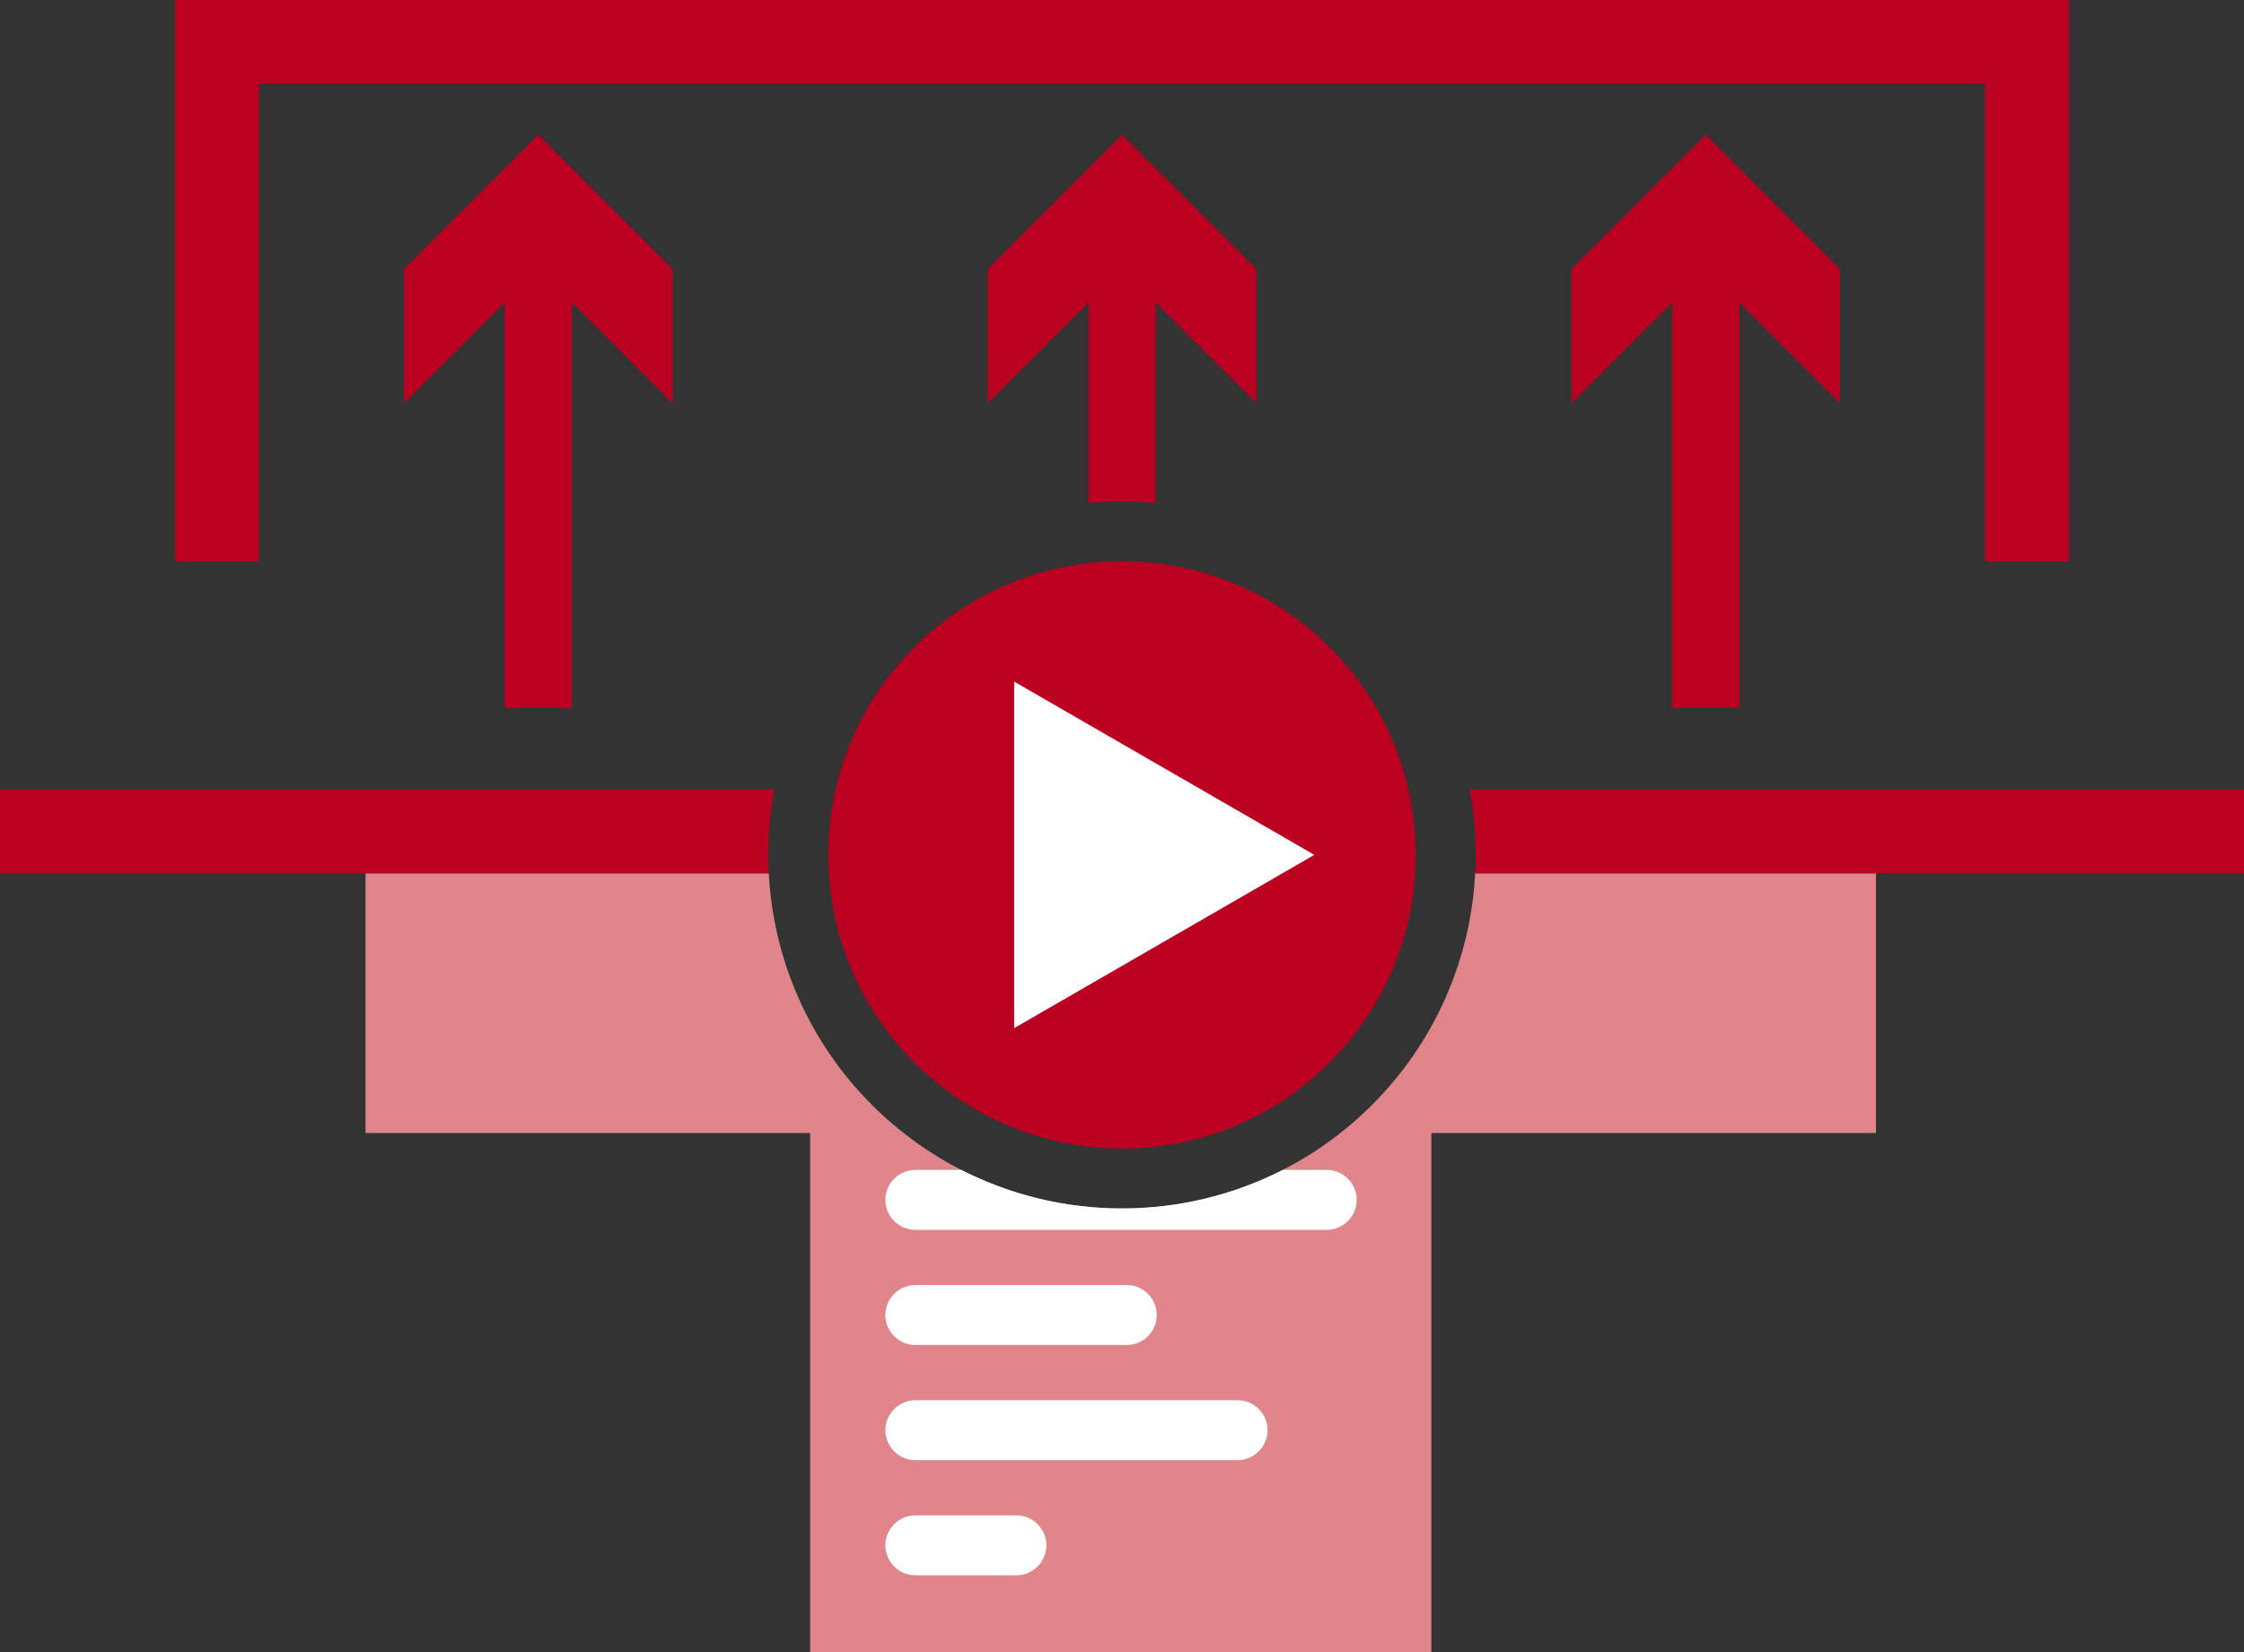
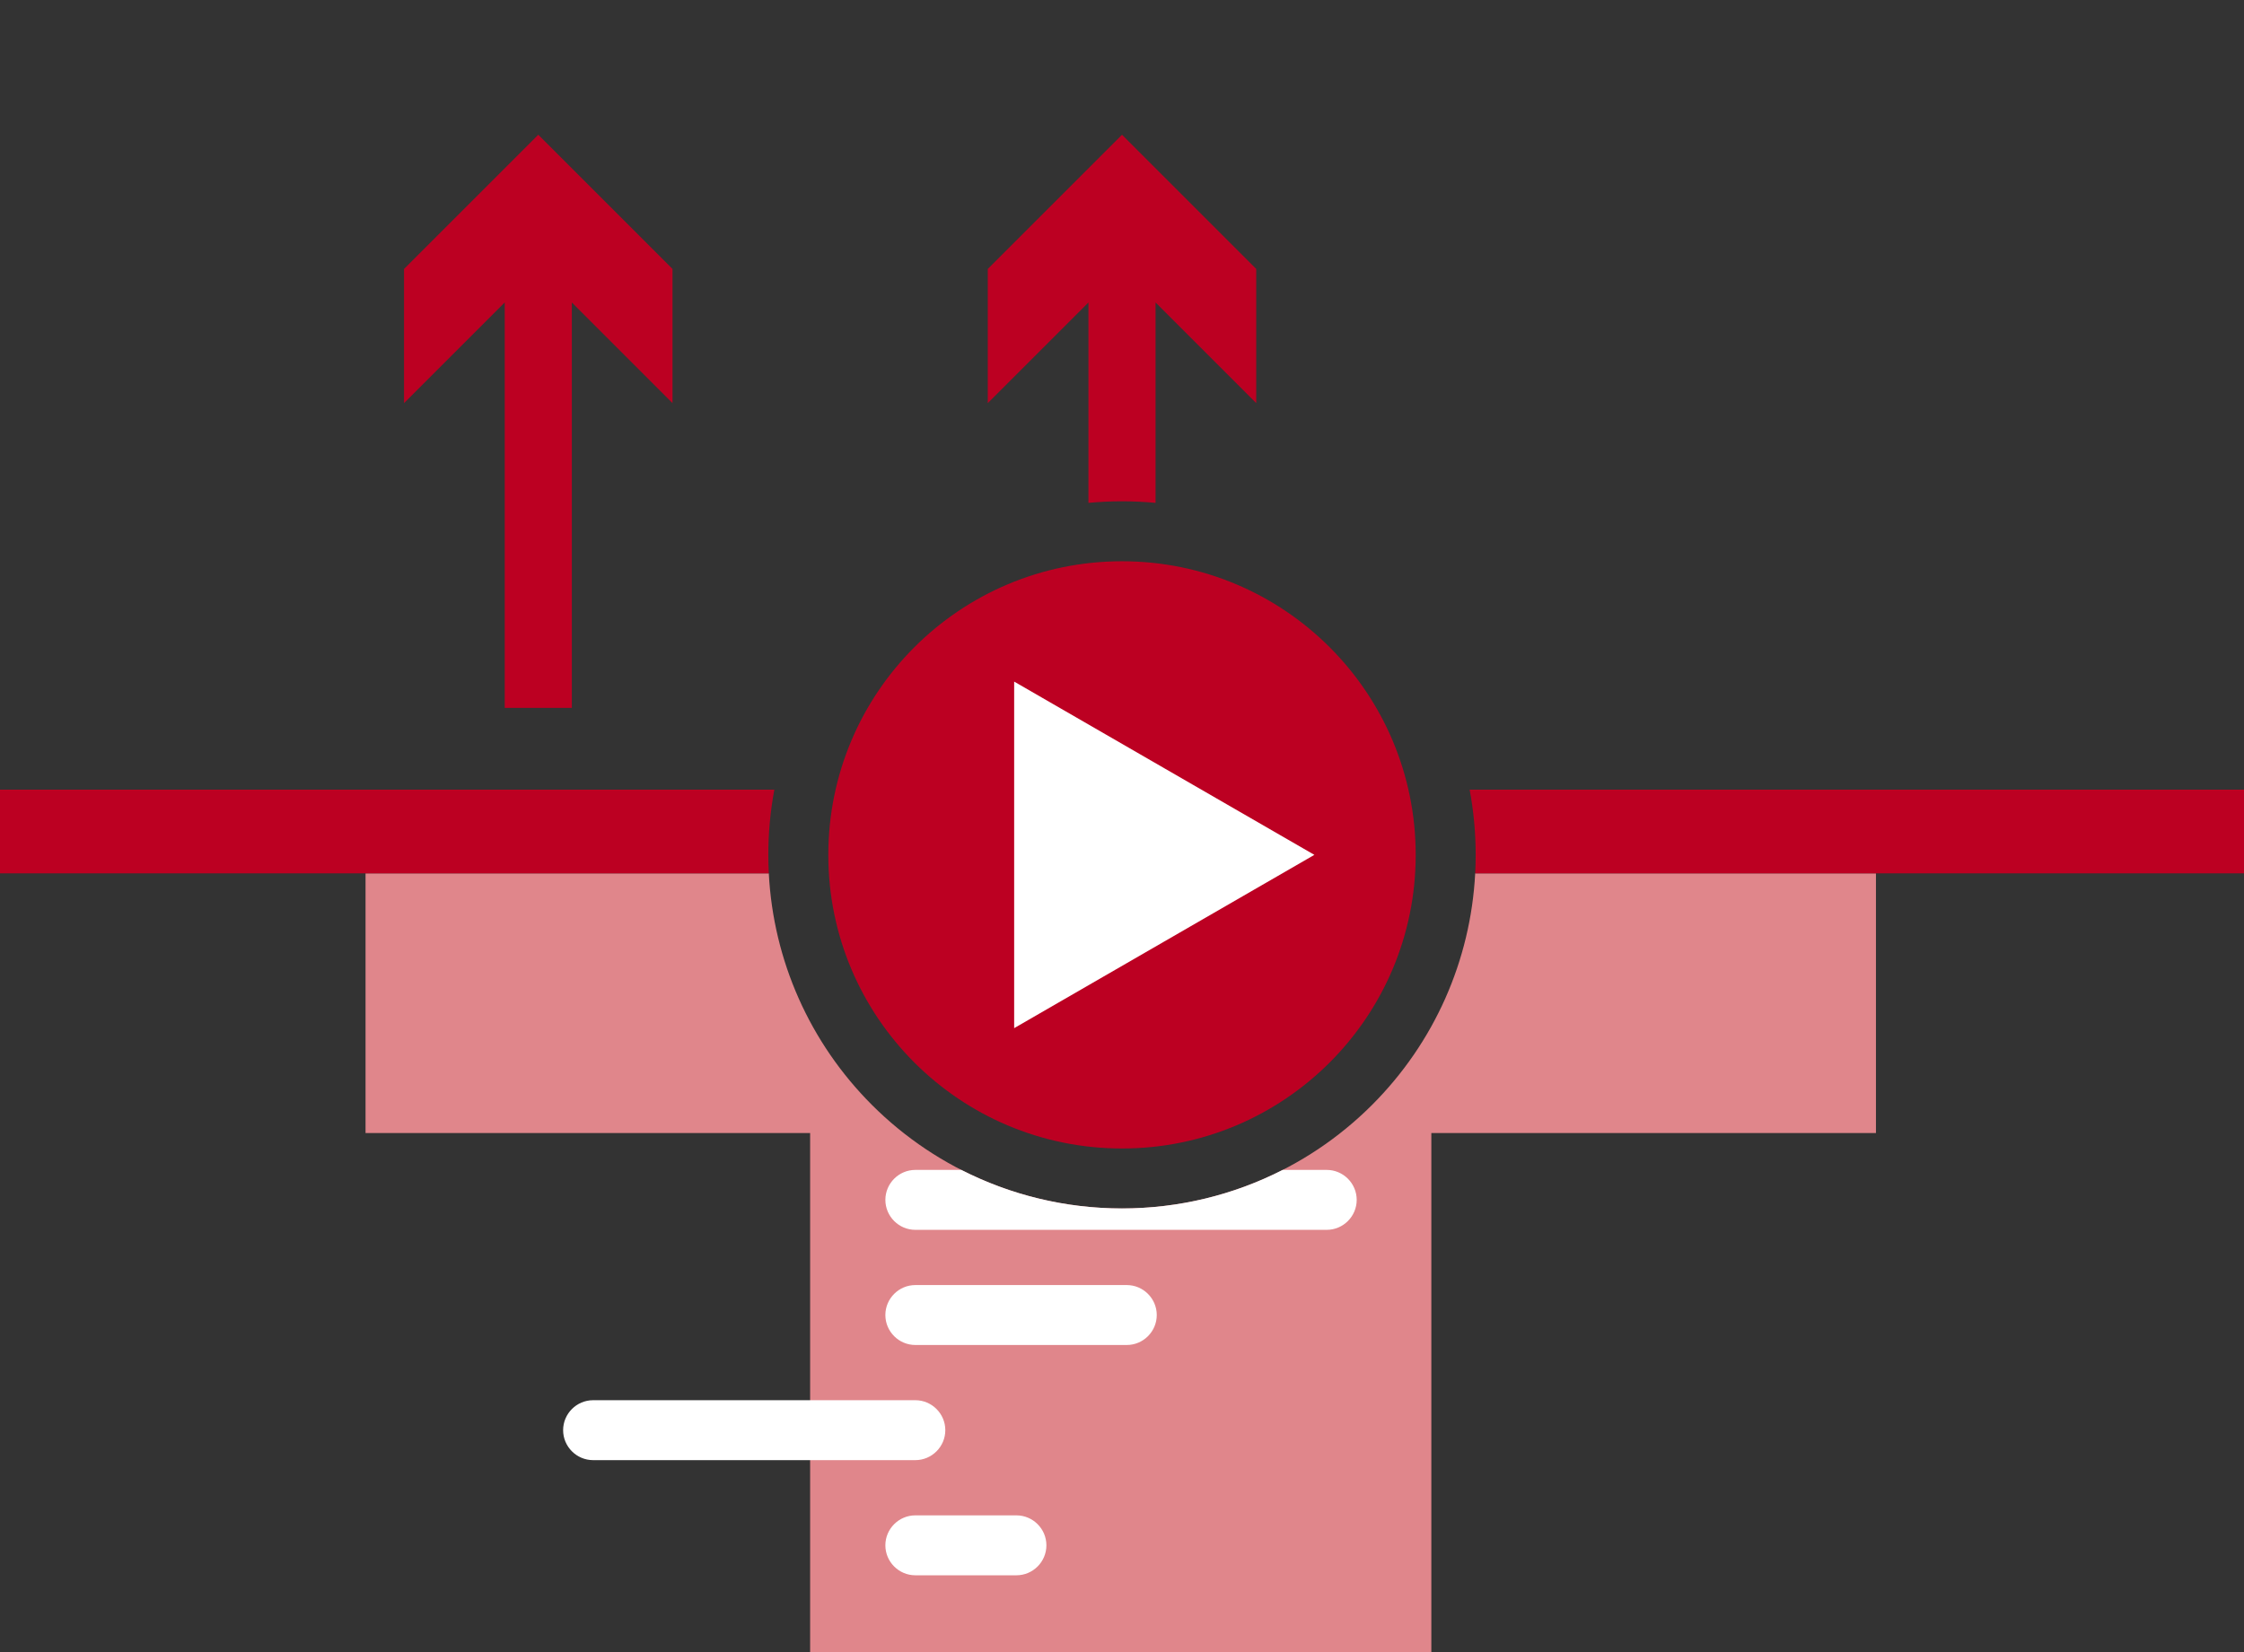
<svg xmlns="http://www.w3.org/2000/svg" xml:space="preserve" width="84.921mm" height="62.552mm" version="1.1" style="shape-rendering:geometricPrecision; text-rendering:geometricPrecision; image-rendering:optimizeQuality; fill-rule:evenodd; clip-rule:evenodd" viewBox="0 0 1596.87 1176.24">
  <rect x="0" y="0" width="1596.87" height="1176.24" fill="#333333" stroke="none" />
  <defs>
    <style type="text/css">
   
    .fil3 {fill:#BC0022}
    .fil1 {fill:#E0868B}
    .fil2 {fill:white}
    .fil0 {fill:#BC0022;fill-rule:nonzero}
   
  </style>
  </defs>
  <g id="Слой_x0020_1">
    <g id="_2041700853056">
      <path class="fil0" d="M774.56 356.83l0 1.13c7.9,-0.75 15.87,-1.13 23.88,-1.13 8.01,0 15.98,0.38 23.88,1.13l0 -142.64 71.64 71.64 0 -95.52 -95.52 -95.52 -95.52 95.52 0 95.52 71.64 -71.64 0 141.52z" />
      <g>
-         <path class="fil0" d="M1189.94 479.99l47.76 0 0 23.88 -47.76 0 0 -23.88zm47.76 -288.56l0 288.56 -47.76 0 0 -288.56 47.76 0zm-119.41 95.52l0 -95.52 95.52 -95.52 95.52 95.52 0 95.52 -95.52 -95.52 -95.52 95.52zm119.41 -95.52l-47.76 0 0 -23.88 47.76 0 0 23.88z" />
-       </g>
+         </g>
      <g>
        <path class="fil0" d="M359.17 479.99l47.76 0 0 23.88 -47.76 0 0 -23.88zm47.76 -288.56l0 288.56 -47.76 0 0 -288.56 47.76 0zm-119.41 95.52l0 -95.52 95.52 -95.52 95.52 95.52 0 95.52 -95.52 -95.52 -95.52 95.52zm119.41 -95.52l-47.76 0 0 -23.88 47.76 0 0 23.88z" />
      </g>
      <path class="fil1" d="M260.12 806.53l0 -184.85 286.97 0c3.22,62.09 29.16,120.59 73.37,164.81 47.33,47.33 111.03,73.72 177.97,73.72 66.94,0 130.65,-26.39 177.97,-73.72 44.21,-44.22 70.15,-102.72 73.37,-164.81l285.19 0 0 184.85 -316.39 0 0 369.71 -442.07 0 0 -369.71 -316.39 0z" />
-       <path class="fil2" d="M651.37 914.74l150.47 0c11.73,0 21.33,9.6 21.33,21.33l0 0c0,11.73 -9.6,21.33 -21.33,21.33l-150.47 0c-11.73,0 -21.33,-9.6 -21.33,-21.33l0 0c0,-11.73 9.59,-21.33 21.33,-21.33zm0 -81.97l32.72 0c35.05,17.89 74.11,27.43 114.35,27.43 40.24,0 79.31,-9.54 114.35,-27.43l31.33 0c11.73,0 21.33,9.6 21.33,21.33l0 0c0,11.73 -9.6,21.33 -21.33,21.33l-292.75 0c-11.73,0 -21.33,-9.6 -21.33,-21.33l0 0c0,-11.73 9.6,-21.33 21.33,-21.33zm0 245.9l71.94 0c11.73,0 21.33,9.6 21.33,21.33l0 0c0,11.73 -9.6,21.33 -21.33,21.33l-71.94 0c-11.73,0 -21.33,-9.6 -21.33,-21.33l0 0c0,-11.73 9.6,-21.33 21.33,-21.33zm0 -81.97l229.31 0c11.73,0 21.33,9.6 21.33,21.33l0 0c0,11.73 -9.6,21.33 -21.33,21.33l-229.31 0c-11.73,0 -21.33,-9.6 -21.33,-21.33l0 0c0,-11.73 9.6,-21.33 21.33,-21.33z" />
+       <path class="fil2" d="M651.37 914.74l150.47 0c11.73,0 21.33,9.6 21.33,21.33l0 0c0,11.73 -9.6,21.33 -21.33,21.33l-150.47 0c-11.73,0 -21.33,-9.6 -21.33,-21.33l0 0c0,-11.73 9.59,-21.33 21.33,-21.33zm0 -81.97l32.72 0c35.05,17.89 74.11,27.43 114.35,27.43 40.24,0 79.31,-9.54 114.35,-27.43l31.33 0c11.73,0 21.33,9.6 21.33,21.33l0 0c0,11.73 -9.6,21.33 -21.33,21.33l-292.75 0c-11.73,0 -21.33,-9.6 -21.33,-21.33l0 0c0,-11.73 9.6,-21.33 21.33,-21.33zm0 245.9l71.94 0c11.73,0 21.33,9.6 21.33,21.33l0 0c0,11.73 -9.6,21.33 -21.33,21.33l-71.94 0c-11.73,0 -21.33,-9.6 -21.33,-21.33l0 0c0,-11.73 9.6,-21.33 21.33,-21.33zm0 -81.97c11.73,0 21.33,9.6 21.33,21.33l0 0c0,11.73 -9.6,21.33 -21.33,21.33l-229.31 0c-11.73,0 -21.33,-9.6 -21.33,-21.33l0 0c0,-11.73 9.6,-21.33 21.33,-21.33z" />
      <path class="fil3" d="M-0 562.08l154.49 0 396.55 0c-2.84,15.19 -4.29,30.72 -4.29,46.43 0,4.4 0.12,8.79 0.34,13.16l-547.09 0 0 -59.6zm1442.38 0l154.49 0 0 59.6 -547.09 0c0.23,-4.37 0.34,-8.76 0.34,-13.16 0,-15.71 -1.45,-31.25 -4.29,-46.43l396.55 0z" />
      <path class="fil3" d="M946.23 460.73c-37.82,-37.82 -90.07,-61.21 -147.79,-61.21 -57.71,0 -109.97,23.39 -147.79,61.21 -37.82,37.82 -61.21,90.07 -61.21,147.79 0,57.72 23.39,109.97 61.21,147.79 37.82,37.82 90.07,61.21 147.79,61.21 57.72,0 109.97,-23.39 147.79,-61.21 37.82,-37.82 61.21,-90.07 61.21,-147.79 0,-57.72 -23.39,-109.97 -61.21,-147.79z" />
      <polygon class="fil2" points="935.33,608.51 828.51,670.19 721.69,731.86 721.69,608.51 721.69,485.17 828.51,546.84 " />
      <g>
-         <path class="fil0" d="M184.29 29.8l0 369.71 -59.61 0 0 -369.71 29.8 -29.8 29.8 29.8zm-59.61 0l0 -29.8 29.8 0 -29.8 29.8zm1317.7 29.8l-1287.89 0 0 -59.61 1287.89 0 29.8 29.8 -29.8 29.8zm0 -59.61l29.8 0 0 29.8 -29.8 -29.8zm-29.8 399.51l0 -369.71 59.61 0 0 369.71 -59.61 0z" />
-       </g>
+         </g>
    </g>
  </g>
</svg>